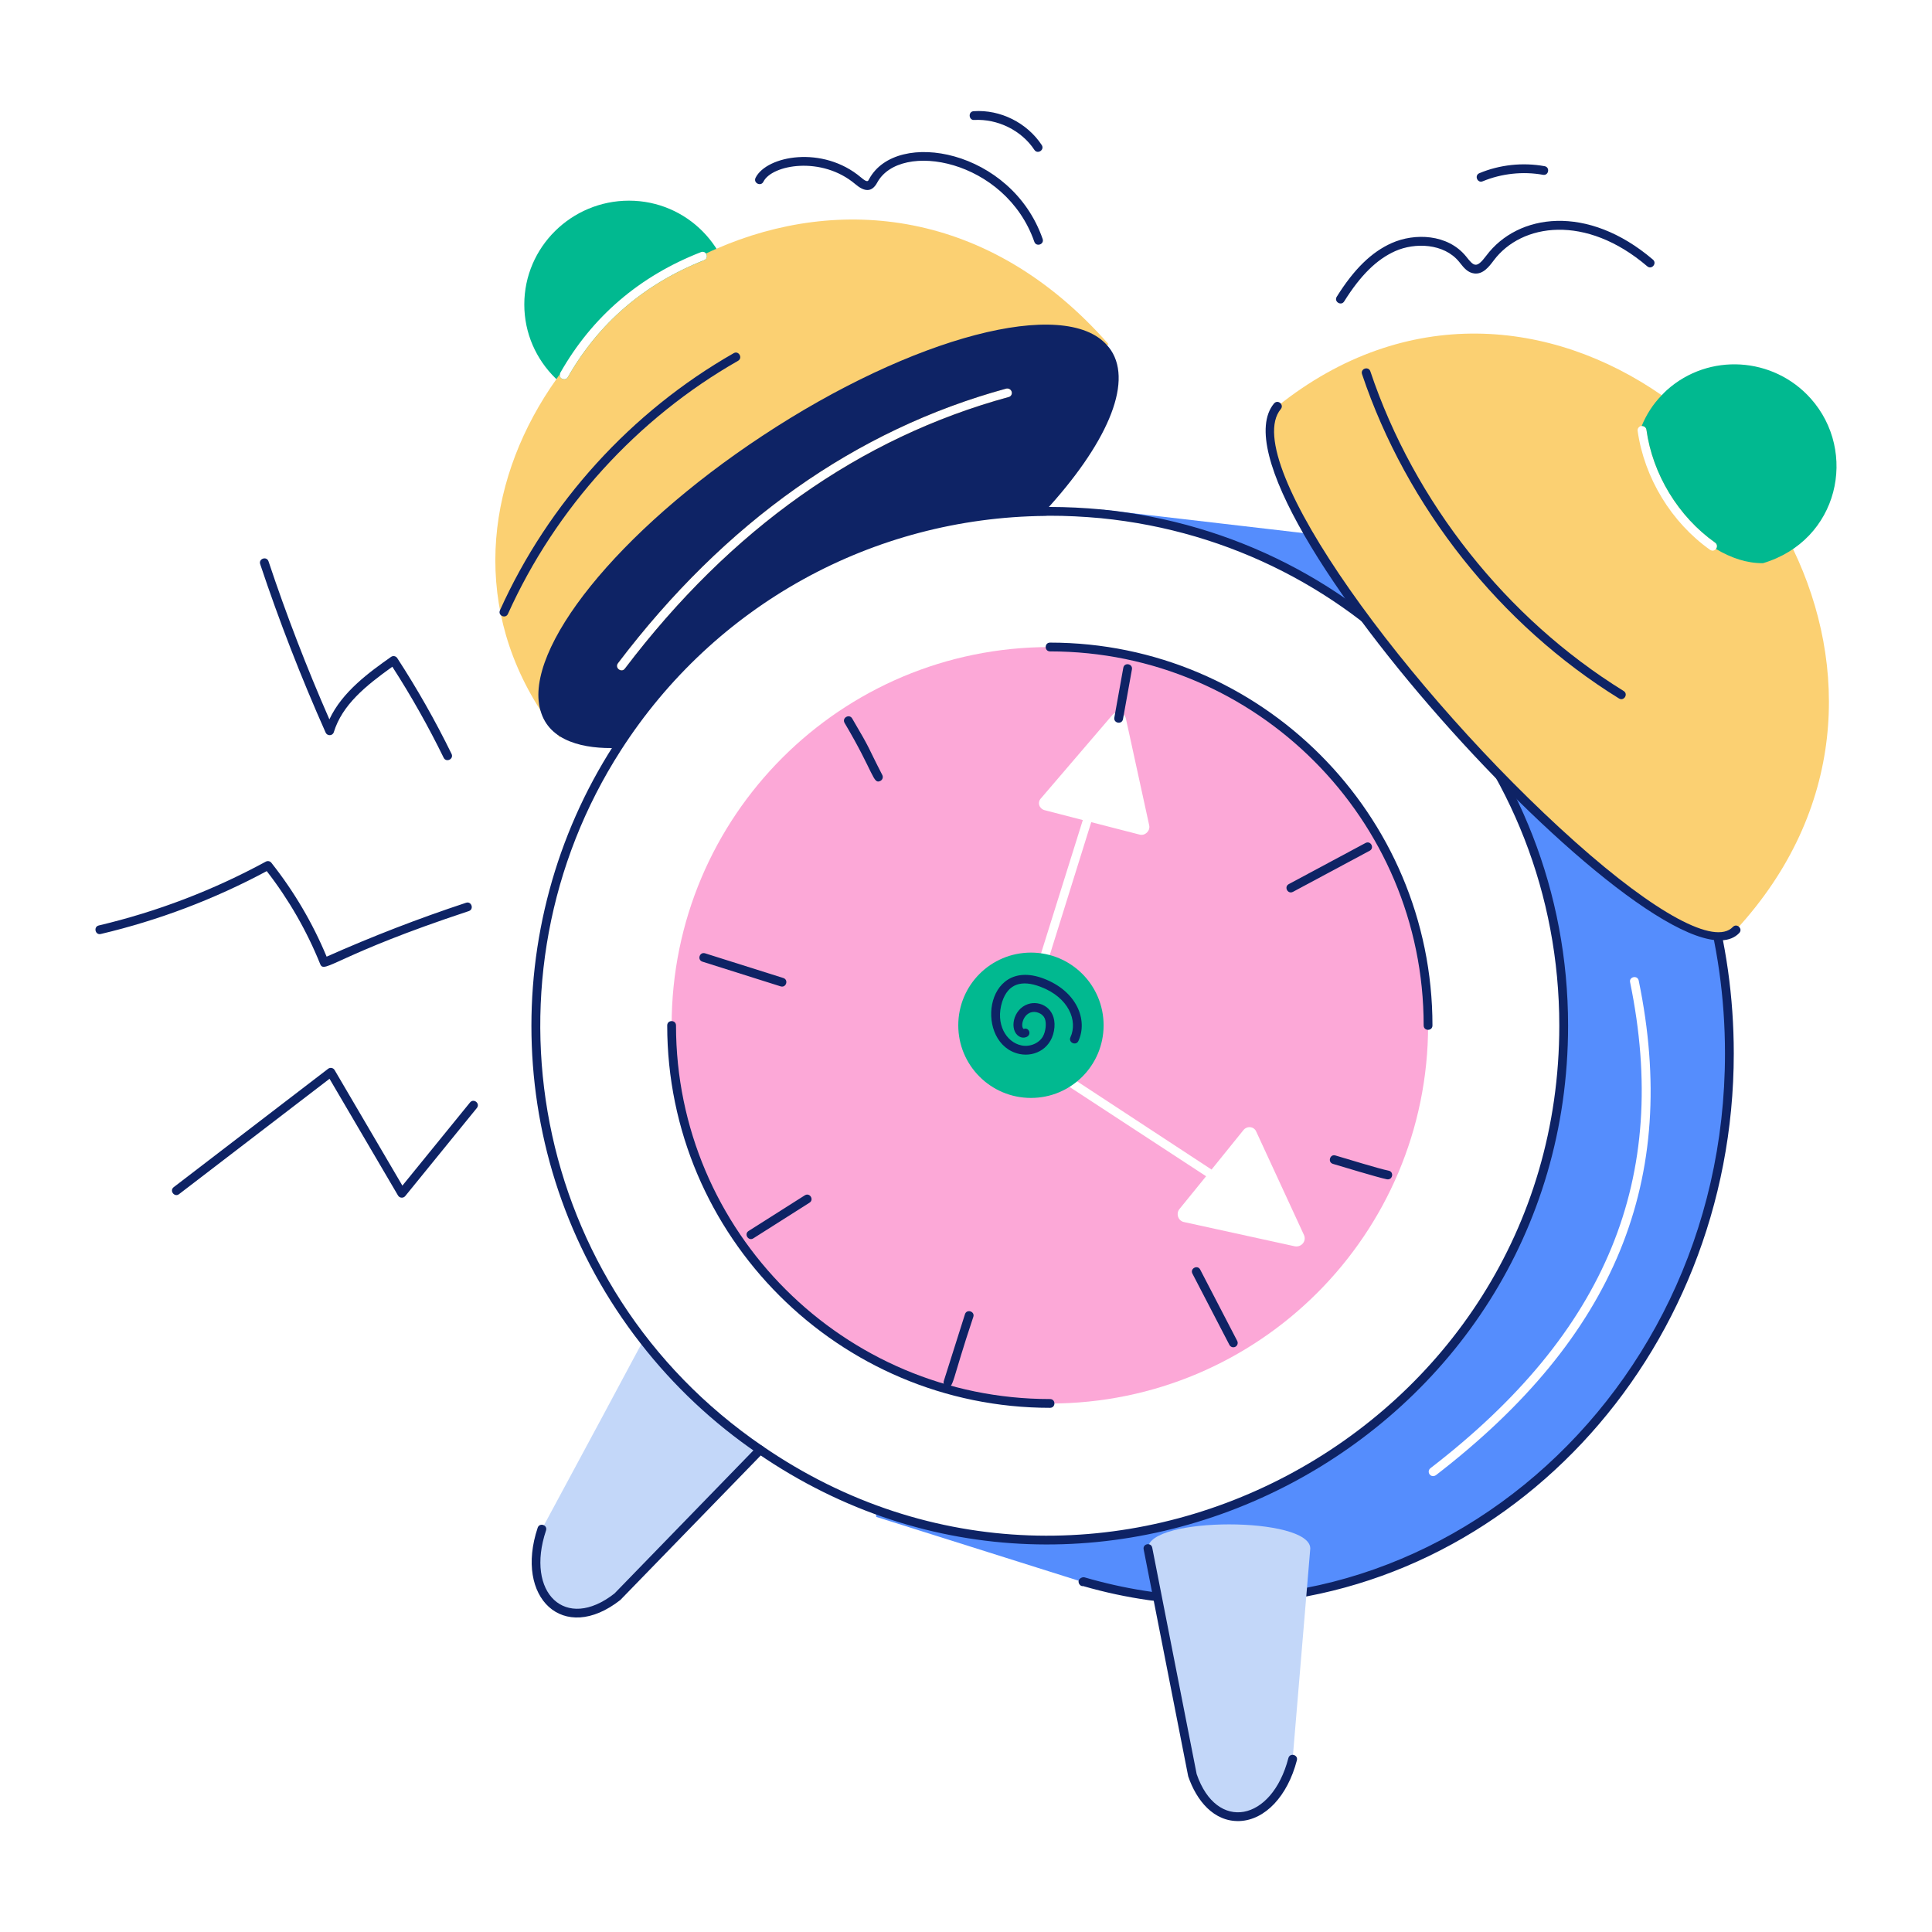
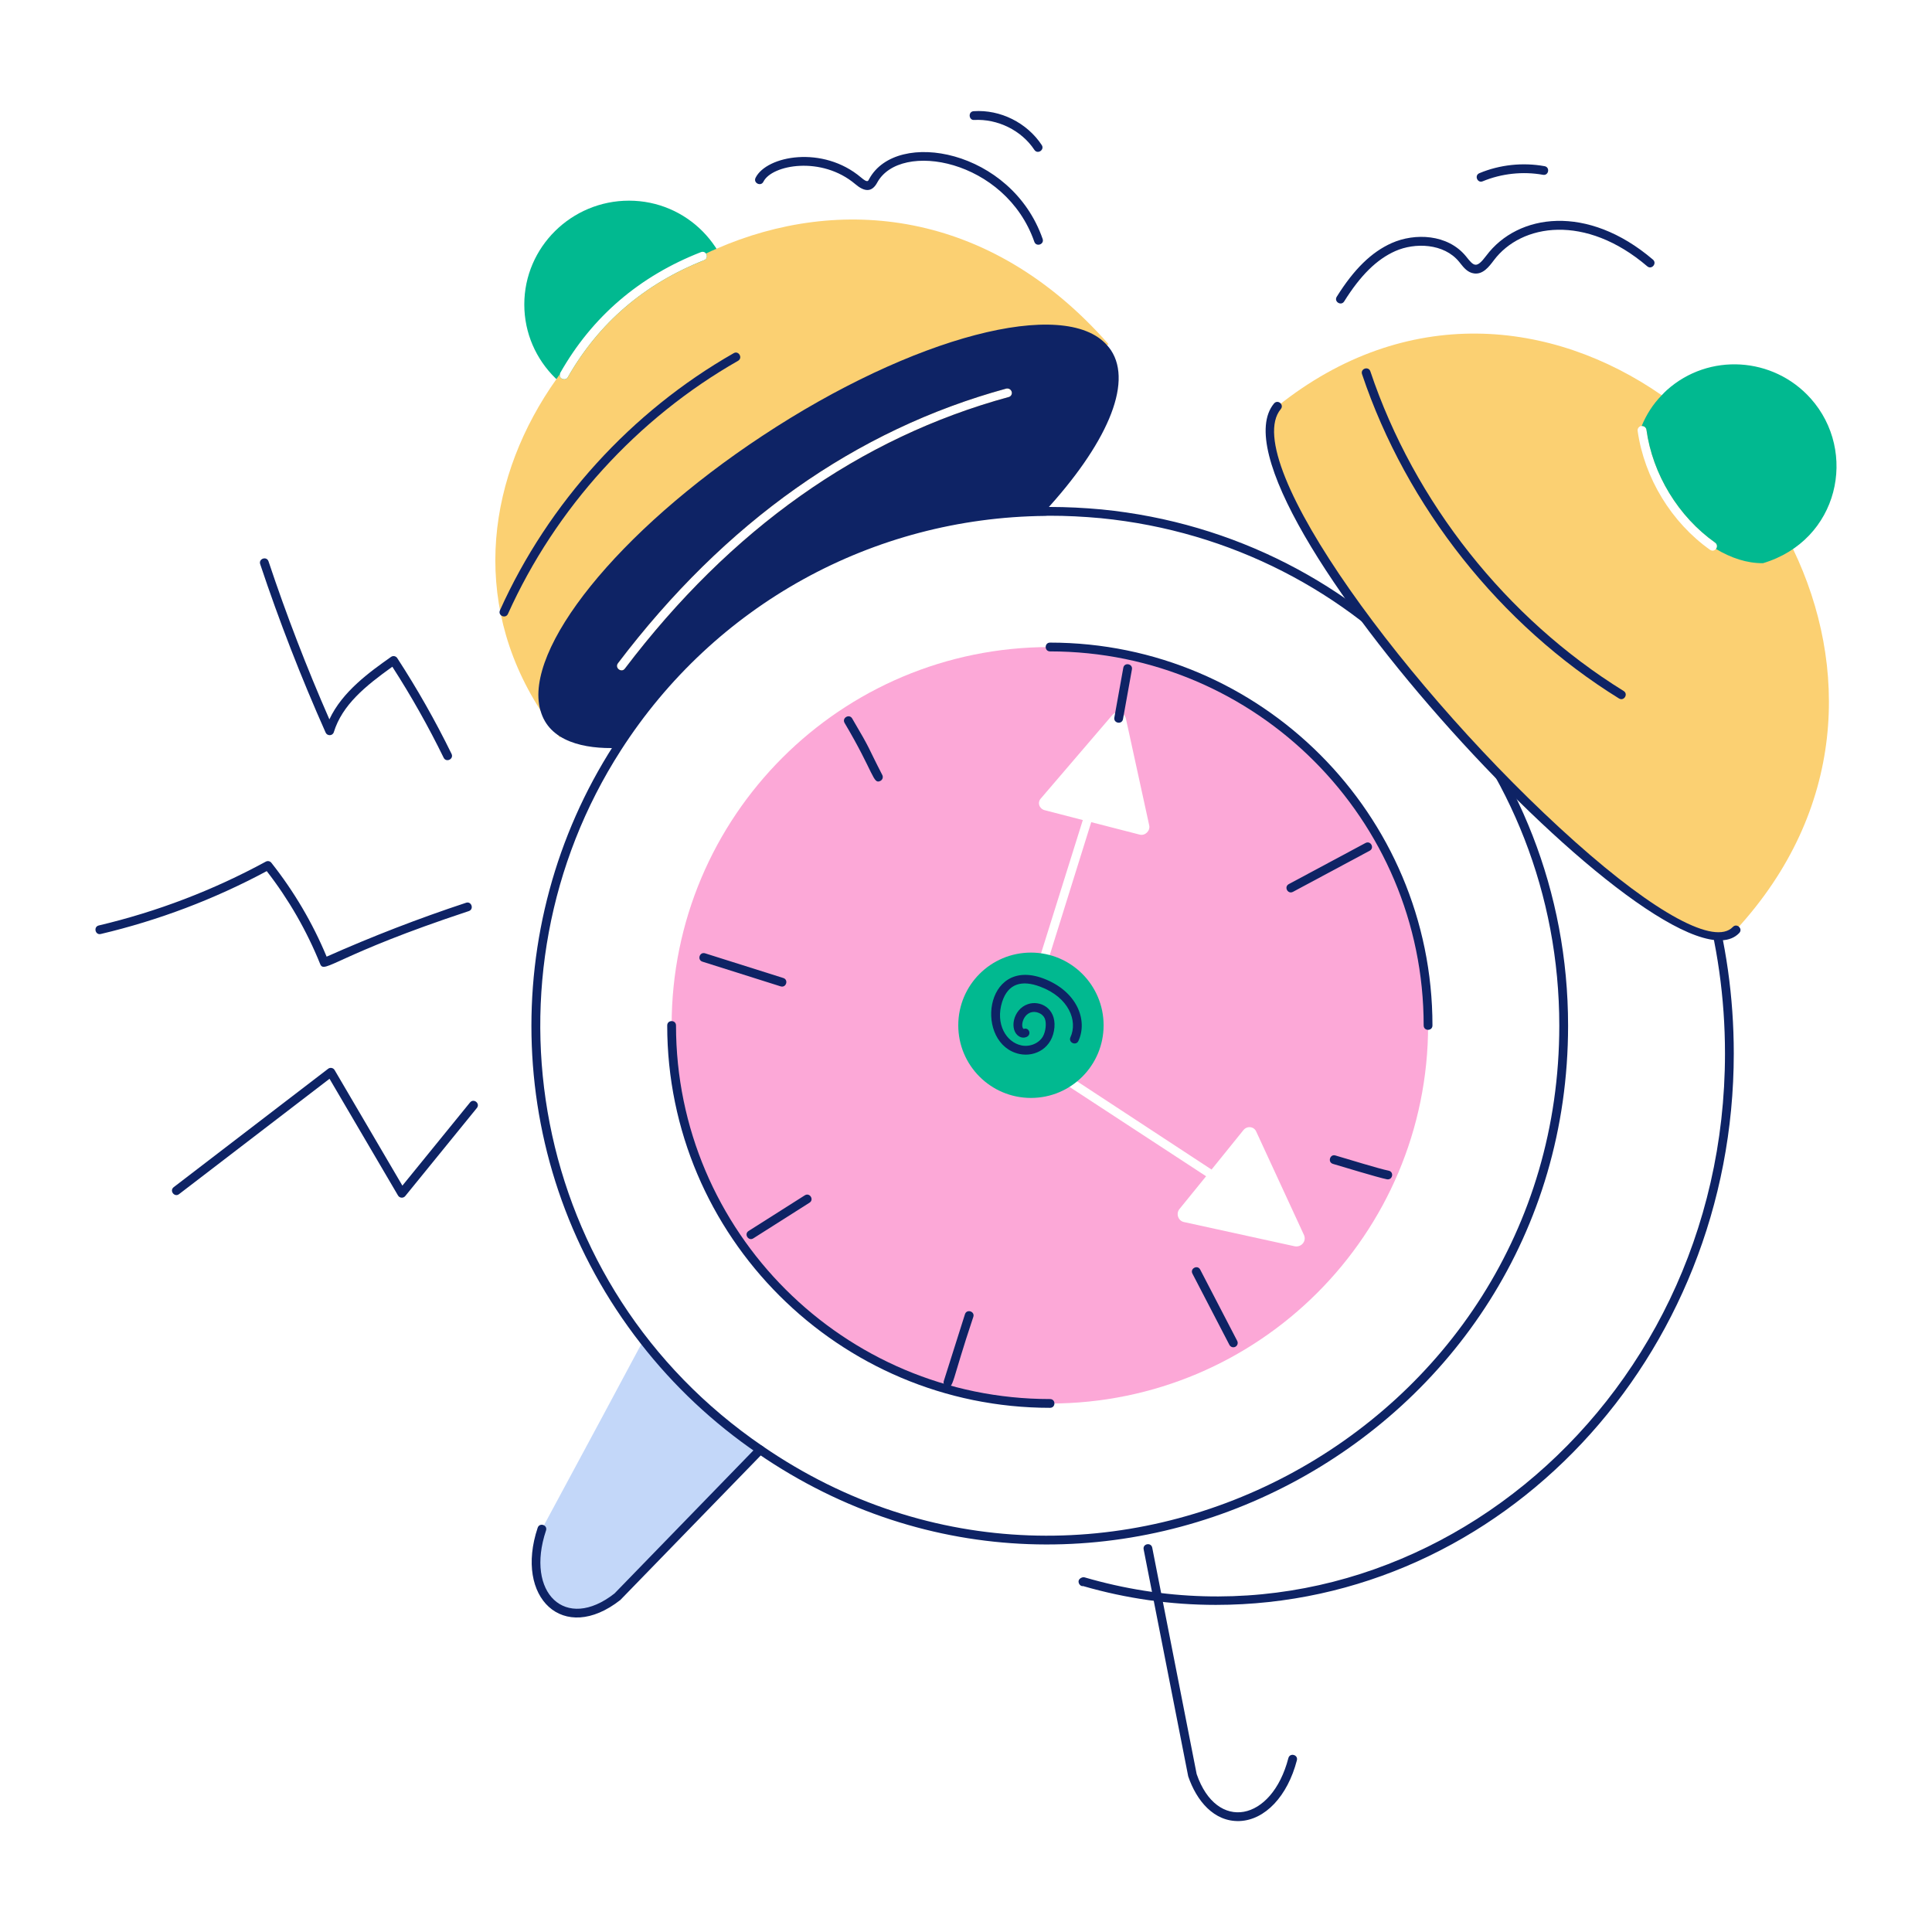
<svg xmlns="http://www.w3.org/2000/svg" width="80" height="80" viewBox="0 0 80 80" fill="none">
  <path d="M31.477 60.032L25.557 66.127C23.382 67.828 21.513 66.076 22.437 63.319C26.861 55.123 26.545 55.615 26.669 55.516C28.022 57.254 29.644 58.781 31.477 60.032Z" fill="#C3D7F9" />
  <path d="M22.264 63.261C22.341 63.032 22.686 63.148 22.609 63.376C21.745 65.956 23.412 67.577 25.444 65.983L31.346 59.905C31.518 59.733 31.772 59.987 31.607 60.158L25.687 66.252C23.33 68.102 21.293 66.162 22.264 63.261Z" fill="#0E2365" />
  <path d="M26.044 8.309C23.666 8.309 21.71 10.229 21.71 12.607C21.71 15.002 23.687 16.905 26.044 16.905C28.423 16.905 30.343 14.985 30.343 12.607C30.343 10.271 28.451 8.309 26.044 8.309ZM29.157 10.774C26.692 11.749 24.794 13.37 23.514 15.618C23.431 15.783 23.125 15.698 23.186 15.494C23.186 15.472 23.194 15.45 23.201 15.436C24.517 13.116 26.474 11.436 29.026 10.44C29.253 10.357 29.375 10.691 29.157 10.774Z" fill="#01B990" />
  <path d="M29.666 10.301C29.521 10.359 29.383 10.425 29.237 10.498C29.244 10.512 29.252 10.527 29.259 10.541C29.295 10.636 29.252 10.738 29.157 10.774C26.692 11.748 24.793 13.37 23.513 15.618C23.431 15.782 23.125 15.698 23.186 15.494C23.135 15.559 23.084 15.632 23.041 15.697C20.233 19.654 19.419 24.796 22.372 29.399C22.372 29.477 23.135 30.475 23.179 30.534C58.086 5.519 40.886 17.844 45.841 14.294L45.899 14.25C40.946 8.614 34.713 8.098 29.666 10.301ZM41.768 16.439C35.608 18.119 30.262 21.901 25.877 27.683C25.744 27.869 25.441 27.665 25.586 27.465C30.023 21.618 35.433 17.792 41.666 16.09C41.768 16.068 41.862 16.127 41.892 16.221C41.921 16.316 41.862 16.418 41.768 16.439Z" fill="#FBD072" />
  <path d="M46.001 14.498C45.95 14.425 45.899 14.36 45.841 14.295C44.081 12.295 37.819 13.916 31.557 18.055C25.572 22.004 21.681 26.877 22.372 29.4C22.372 29.407 22.372 29.407 22.379 29.415C22.73 30.716 24.215 31.021 25.557 30.971C29.303 25.138 35.819 21.255 43.259 21.182C45.783 18.44 46.932 15.902 46.001 14.498ZM25.586 27.465C30.023 21.618 35.434 17.793 41.666 16.091C41.768 16.069 41.863 16.127 41.892 16.222C41.921 16.316 41.863 16.418 41.768 16.44C35.608 18.12 30.263 21.902 25.877 27.684C25.741 27.875 25.443 27.662 25.586 27.465Z" fill="#0E2365" />
-   <path d="M58.313 22.593C58.298 22.578 58.298 22.578 58.298 22.578L45.688 21.109L45.426 21.175C45.448 21.233 45.52 21.255 45.6 21.277C56.349 22.338 64.749 31.415 64.749 42.469C64.749 57.222 50.11 67.445 36.255 62.484C36.277 62.695 36.284 62.811 36.284 62.811L44.837 65.509L44.858 65.488C46.604 65.997 48.451 66.273 50.342 66.273C62.088 66.273 71.608 56.135 71.608 43.618C71.608 34.099 66.102 25.946 58.313 22.593ZM59.455 61.087C59.231 61.222 59.058 60.937 59.229 60.797C66.538 55.167 69.164 48.775 67.499 40.673C67.447 40.45 67.8 40.363 67.855 40.6C69.557 48.848 66.888 55.357 59.455 61.087Z" fill="#558DFD" />
  <path d="M50.345 66.455C48.483 66.455 46.633 66.193 44.845 65.675C44.734 65.708 44.58 65.507 44.709 65.378C44.756 65.331 44.84 65.296 44.906 65.314C58.125 69.171 71.428 58.444 71.428 43.622C71.428 34.401 66.253 26.212 58.243 22.76C58.125 22.712 58.088 22.541 58.18 22.453C58.248 22.389 58.349 22.377 58.42 22.441C66.544 25.957 71.792 34.268 71.792 43.622C71.792 56.212 62.171 66.455 50.345 66.455Z" fill="#0E2365" />
-   <path d="M47.534 64.121L49.373 73.494C50.266 76.107 52.795 75.659 53.525 72.844L54.256 64.121C54.256 62.788 47.534 62.788 47.534 64.121Z" fill="#C3D7F9" />
  <path d="M49.201 73.554L47.356 64.156C47.309 63.918 47.667 63.854 47.712 64.087L49.551 73.46C50.379 75.869 52.665 75.436 53.349 72.799C53.409 72.568 53.761 72.656 53.701 72.89C53.315 74.378 52.382 75.366 51.323 75.406C50.261 75.44 49.545 74.561 49.201 73.554Z" fill="#0E2365" />
  <path d="M31.374 60.182C29.528 58.922 27.897 57.39 26.526 55.628C20.797 48.281 20.613 38.327 25.404 30.873C29.328 24.761 36.002 21.07 43.257 21C43.319 20.993 43.405 20.992 43.484 20.992C44.169 20.992 44.887 21.027 45.618 21.095C56.629 22.183 64.931 31.371 64.931 42.469C64.931 59.667 45.527 69.916 31.374 60.182ZM43.466 21.356C43.404 21.356 43.339 21.356 43.278 21.363C36.129 21.433 29.567 25.061 25.709 31.069C19.681 40.451 21.924 53.285 31.579 59.883C45.494 69.453 64.567 59.371 64.567 42.469C64.567 31.56 56.406 22.526 45.583 21.457C44.858 21.39 44.139 21.354 43.466 21.356Z" fill="#0E2365" />
  <path d="M43.477 26.793C34.815 26.793 27.811 33.797 27.811 42.458C27.811 51.106 34.815 58.117 43.477 58.117C52.124 58.117 59.135 51.106 59.135 42.458C59.135 33.797 52.124 26.793 43.477 26.793ZM43.259 33.549C43.033 33.491 42.939 33.229 43.106 33.055L46.059 29.608C46.233 29.404 46.546 29.484 46.619 29.746L47.586 34.175C47.637 34.407 47.411 34.618 47.193 34.56L45.186 34.044L43.113 40.684C43.048 40.922 42.697 40.794 42.764 40.575L44.837 33.957L43.259 33.549ZM53.622 51.608L49.033 50.604C48.786 50.56 48.684 50.255 48.837 50.066L49.942 48.706L42.837 44.058C42.647 43.92 42.828 43.629 43.041 43.753L50.168 48.429L51.484 46.8C51.63 46.611 51.928 46.633 52.022 46.866L53.993 51.135C54.11 51.389 53.892 51.651 53.622 51.608Z" fill="#FCA8D7" />
  <path d="M43.48 58.295C34.739 58.295 27.628 51.192 27.628 42.462C27.628 42.221 27.992 42.221 27.992 42.462C27.992 50.992 34.94 57.932 43.48 57.932C43.721 57.932 43.721 58.295 43.48 58.295Z" fill="#0E2365" />
  <path d="M58.951 42.462C58.951 33.921 52.011 26.973 43.48 26.973C43.24 26.973 43.24 26.609 43.48 26.609C52.212 26.609 59.315 33.721 59.315 42.462C59.315 42.703 58.951 42.703 58.951 42.462Z" fill="#0E2365" />
  <path d="M39.199 57.415C39.103 57.385 39.05 57.283 39.08 57.187L39.957 54.419C40.028 54.191 40.377 54.299 40.303 54.529C39.389 57.251 39.494 57.51 39.199 57.415Z" fill="#0E2365" />
  <path d="M32.324 40.843L29.088 39.821C28.859 39.75 28.966 39.403 29.197 39.475L32.434 40.497C32.662 40.568 32.556 40.915 32.324 40.843Z" fill="#0E2365" />
  <path d="M57.428 48.832C57.053 48.758 55.469 48.273 55.195 48.194C54.961 48.124 55.074 47.773 55.298 47.846C55.803 47.992 57.102 48.397 57.501 48.475C57.733 48.522 57.67 48.874 57.428 48.832Z" fill="#0E2365" />
  <path d="M46.143 29.713L46.513 27.653C46.554 27.414 46.913 27.482 46.871 27.717L46.501 29.777C46.458 30.015 46.1 29.949 46.143 29.713Z" fill="#0E2365" />
  <path d="M74.248 22.737C73.019 20.184 71.106 17.951 68.808 16.366C64.277 13.217 58.226 12.555 52.895 16.824C49.891 20.438 69.135 41.384 71.884 38.504C76.444 33.551 76.568 27.566 74.248 22.737ZM70.808 22.766C69.208 21.631 68.088 19.791 67.811 17.842C67.797 17.74 67.869 17.653 67.964 17.639C68.096 17.639 68.162 17.705 68.175 17.791C68.429 19.639 69.499 21.391 71.019 22.468C71.106 22.526 71.12 22.642 71.062 22.722L71.055 22.729C70.984 22.814 70.902 22.822 70.808 22.766Z" fill="#FBD072" />
  <path d="M52.754 16.708C52.911 16.524 53.186 16.756 53.033 16.941C51.254 19.084 58.367 28.745 65.221 34.858C68.569 37.843 71.013 39.16 71.754 38.383C71.919 38.21 72.184 38.461 72.017 38.635C69.082 41.707 49.586 20.523 52.754 16.708Z" fill="#0E2365" />
  <path d="M73.004 23.32C72.335 23.327 71.673 23.102 71.055 22.731L71.062 22.724C71.12 22.644 71.106 22.527 71.019 22.469C69.499 21.393 68.429 19.64 68.175 17.793C68.16 17.698 68.073 17.633 67.978 17.64C68.168 17.174 68.444 16.738 68.808 16.367C68.88 16.287 68.953 16.215 69.026 16.149C70.757 14.6 73.426 14.767 74.975 16.498C76.944 18.699 76.149 22.377 73.004 23.32Z" fill="#01B990" />
  <path d="M67.039 28.922C62.117 25.876 58.239 20.982 56.399 15.493C56.323 15.264 56.668 15.15 56.744 15.378C58.557 20.787 62.379 25.611 67.231 28.612C67.436 28.74 67.243 29.048 67.039 28.922Z" fill="#0E2365" />
  <path d="M20.703 25.27C22.705 20.822 26.142 17.041 30.38 14.625C30.585 14.503 30.77 14.821 30.56 14.941C26.388 17.32 23.005 21.041 21.034 25.419C20.937 25.637 20.603 25.491 20.703 25.27Z" fill="#0E2365" />
  <path d="M45.698 42.456C45.698 44.117 44.351 45.463 42.69 45.463C41.026 45.463 39.68 44.117 39.68 42.456C39.68 40.792 41.026 39.445 42.69 39.445C44.351 39.445 45.698 40.792 45.698 42.456Z" fill="#01B990" />
  <path d="M55.352 12.287C56.066 11.145 56.789 10.438 57.627 10.065C58.582 9.64 59.947 9.689 60.702 10.612C61.031 11.027 61.129 11.139 61.545 10.585C62.852 8.841 65.735 8.437 68.444 10.749C68.627 10.905 68.391 11.184 68.208 11.026C65.661 8.851 63.001 9.249 61.852 10.784C61.66 11.04 61.409 11.37 61.045 11.323C60.777 11.292 60.61 11.081 60.476 10.912L60.42 10.842C59.789 10.069 58.585 10.037 57.775 10.397C57.006 10.74 56.334 11.402 55.66 12.48C55.534 12.683 55.224 12.492 55.352 12.287Z" fill="#0E2365" />
  <path d="M61.259 7.171C62.1 6.819 63.056 6.717 63.957 6.881C64.194 6.923 64.129 7.282 63.892 7.238C63.064 7.089 62.178 7.183 61.398 7.506C61.181 7.601 61.034 7.264 61.259 7.171Z" fill="#0E2365" />
  <path d="M42.829 10.011C41.639 6.597 37.281 5.804 36.324 7.56C36.096 7.984 35.783 7.936 35.419 7.627C34.023 6.442 31.963 6.82 31.612 7.523C31.509 7.737 31.179 7.579 31.287 7.361C31.742 6.446 34.073 6.006 35.655 7.35C35.931 7.585 35.946 7.496 35.993 7.407C37.133 5.317 41.885 6.195 43.173 9.892C43.252 10.12 42.908 10.238 42.829 10.011Z" fill="#0E2365" />
  <path d="M42.831 6.205C42.293 5.391 41.305 4.917 40.343 4.967C40.114 4.993 40.072 4.619 40.32 4.604C41.424 4.529 42.526 5.084 43.135 6.004C43.267 6.204 42.965 6.406 42.831 6.205Z" fill="#0E2365" />
  <path d="M16.481 49.503C15.538 47.891 14.593 46.28 13.645 44.67L7.415 49.446C7.226 49.593 7.002 49.304 7.194 49.157L13.587 44.256C13.671 44.191 13.797 44.212 13.855 44.308C14.792 45.902 15.729 47.497 16.662 49.094L19.463 45.65C19.616 45.465 19.897 45.694 19.745 45.881L16.78 49.527C16.699 49.625 16.544 49.612 16.481 49.503Z" fill="#0E2365" />
  <path d="M13.26 39.924C12.702 38.541 11.957 37.245 11.045 36.071C8.879 37.233 6.569 38.109 4.176 38.674C3.946 38.735 3.855 38.376 4.092 38.321C6.504 37.751 8.83 36.862 11.007 35.678C11.084 35.637 11.182 35.655 11.236 35.725C12.174 36.91 12.944 38.217 13.525 39.613C15.403 38.777 17.344 38.027 19.297 37.382C19.522 37.304 19.641 37.652 19.41 37.727C13.923 39.54 13.431 40.346 13.26 39.924Z" fill="#0E2365" />
  <path d="M18.37 31.374C17.739 30.083 17.025 28.817 16.246 27.608C15.119 28.414 14.172 29.191 13.823 30.315C13.773 30.48 13.549 30.482 13.484 30.335C12.472 28.063 11.56 25.716 10.774 23.36C10.698 23.134 11.042 23.016 11.119 23.245C11.855 25.452 12.702 27.65 13.639 29.787C14.179 28.626 15.328 27.812 16.191 27.201C16.285 27.135 16.399 27.173 16.449 27.25C17.275 28.52 18.031 29.853 18.697 31.215C18.803 31.432 18.474 31.59 18.37 31.374Z" fill="#0E2365" />
  <path d="M42.221 43.645C40.355 43.254 40.721 39.592 43.203 40.516C44.598 41.041 45.051 42.239 44.656 43.101C44.556 43.321 44.225 43.168 44.325 42.95C44.635 42.276 44.264 41.301 43.075 40.857C42.324 40.572 41.742 40.714 41.495 41.491C41.21 42.402 41.662 43.156 42.295 43.288C42.642 43.363 43.024 43.2 43.185 42.917C43.297 42.719 43.345 42.367 43.26 42.168C43.172 41.966 42.894 41.852 42.68 41.923C42.331 42.043 42.258 42.535 42.39 42.607C42.599 42.521 42.739 42.841 42.502 42.941C42.404 42.982 42.3 42.974 42.206 42.92C41.778 42.669 41.934 41.794 42.562 41.58C43.064 41.407 43.726 41.742 43.662 42.539C43.591 43.384 42.879 43.778 42.221 43.645Z" fill="#0E2365" />
  <path d="M34.973 29.936C34.851 29.726 35.167 29.545 35.287 29.751C36.104 31.136 35.887 30.837 36.535 32.093C36.58 32.182 36.544 32.291 36.454 32.336C36.147 32.489 36.2 32.007 34.973 29.936Z" fill="#0E2365" />
  <path d="M51.069 55.788C51.004 55.788 50.94 55.753 50.908 55.69L49.376 52.739C49.265 52.526 49.588 52.358 49.698 52.572L51.23 55.523C51.276 55.612 51.242 55.722 51.153 55.768C51.126 55.782 51.097 55.788 51.069 55.788Z" fill="#0E2365" />
  <path d="M30.999 50.971L33.325 49.496C33.528 49.367 33.723 49.674 33.519 49.802L31.193 51.278C30.994 51.406 30.793 51.101 30.999 50.971Z" fill="#0E2365" />
  <path d="M53.366 36.609L56.544 34.906C56.759 34.794 56.926 35.114 56.716 35.227L53.538 36.93C53.321 37.041 53.157 36.721 53.366 36.609Z" fill="#0E2365" />
</svg>